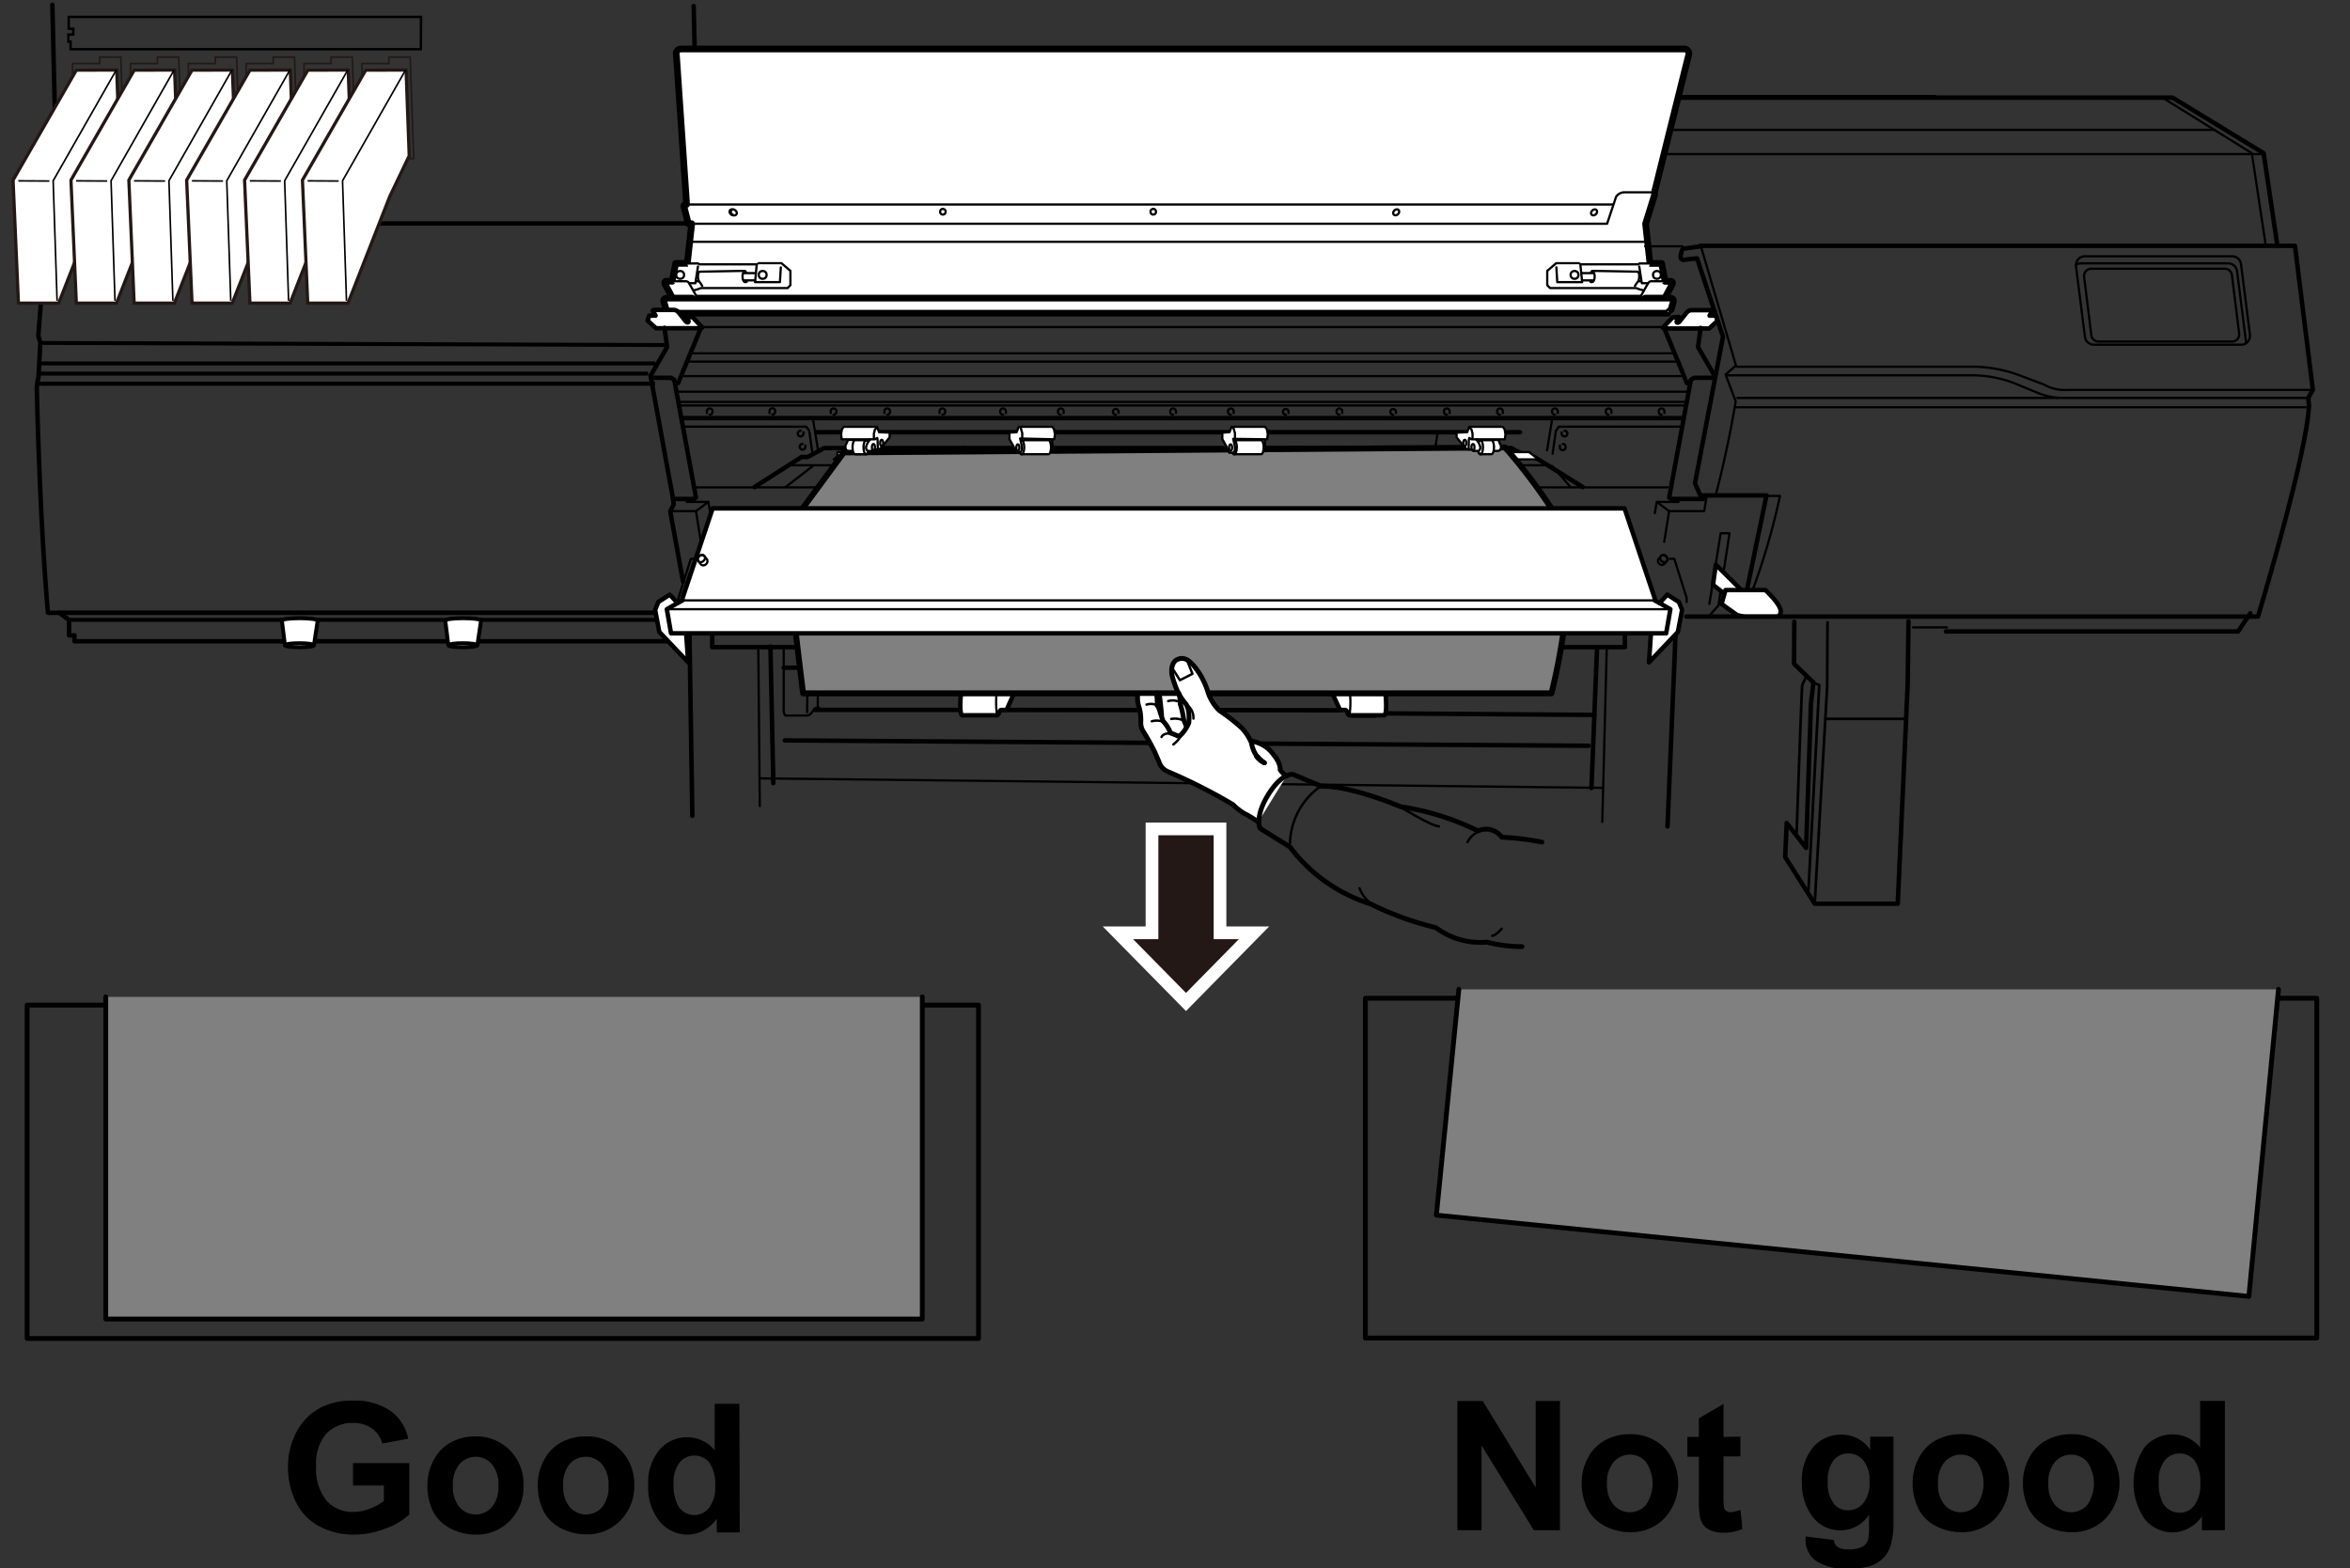
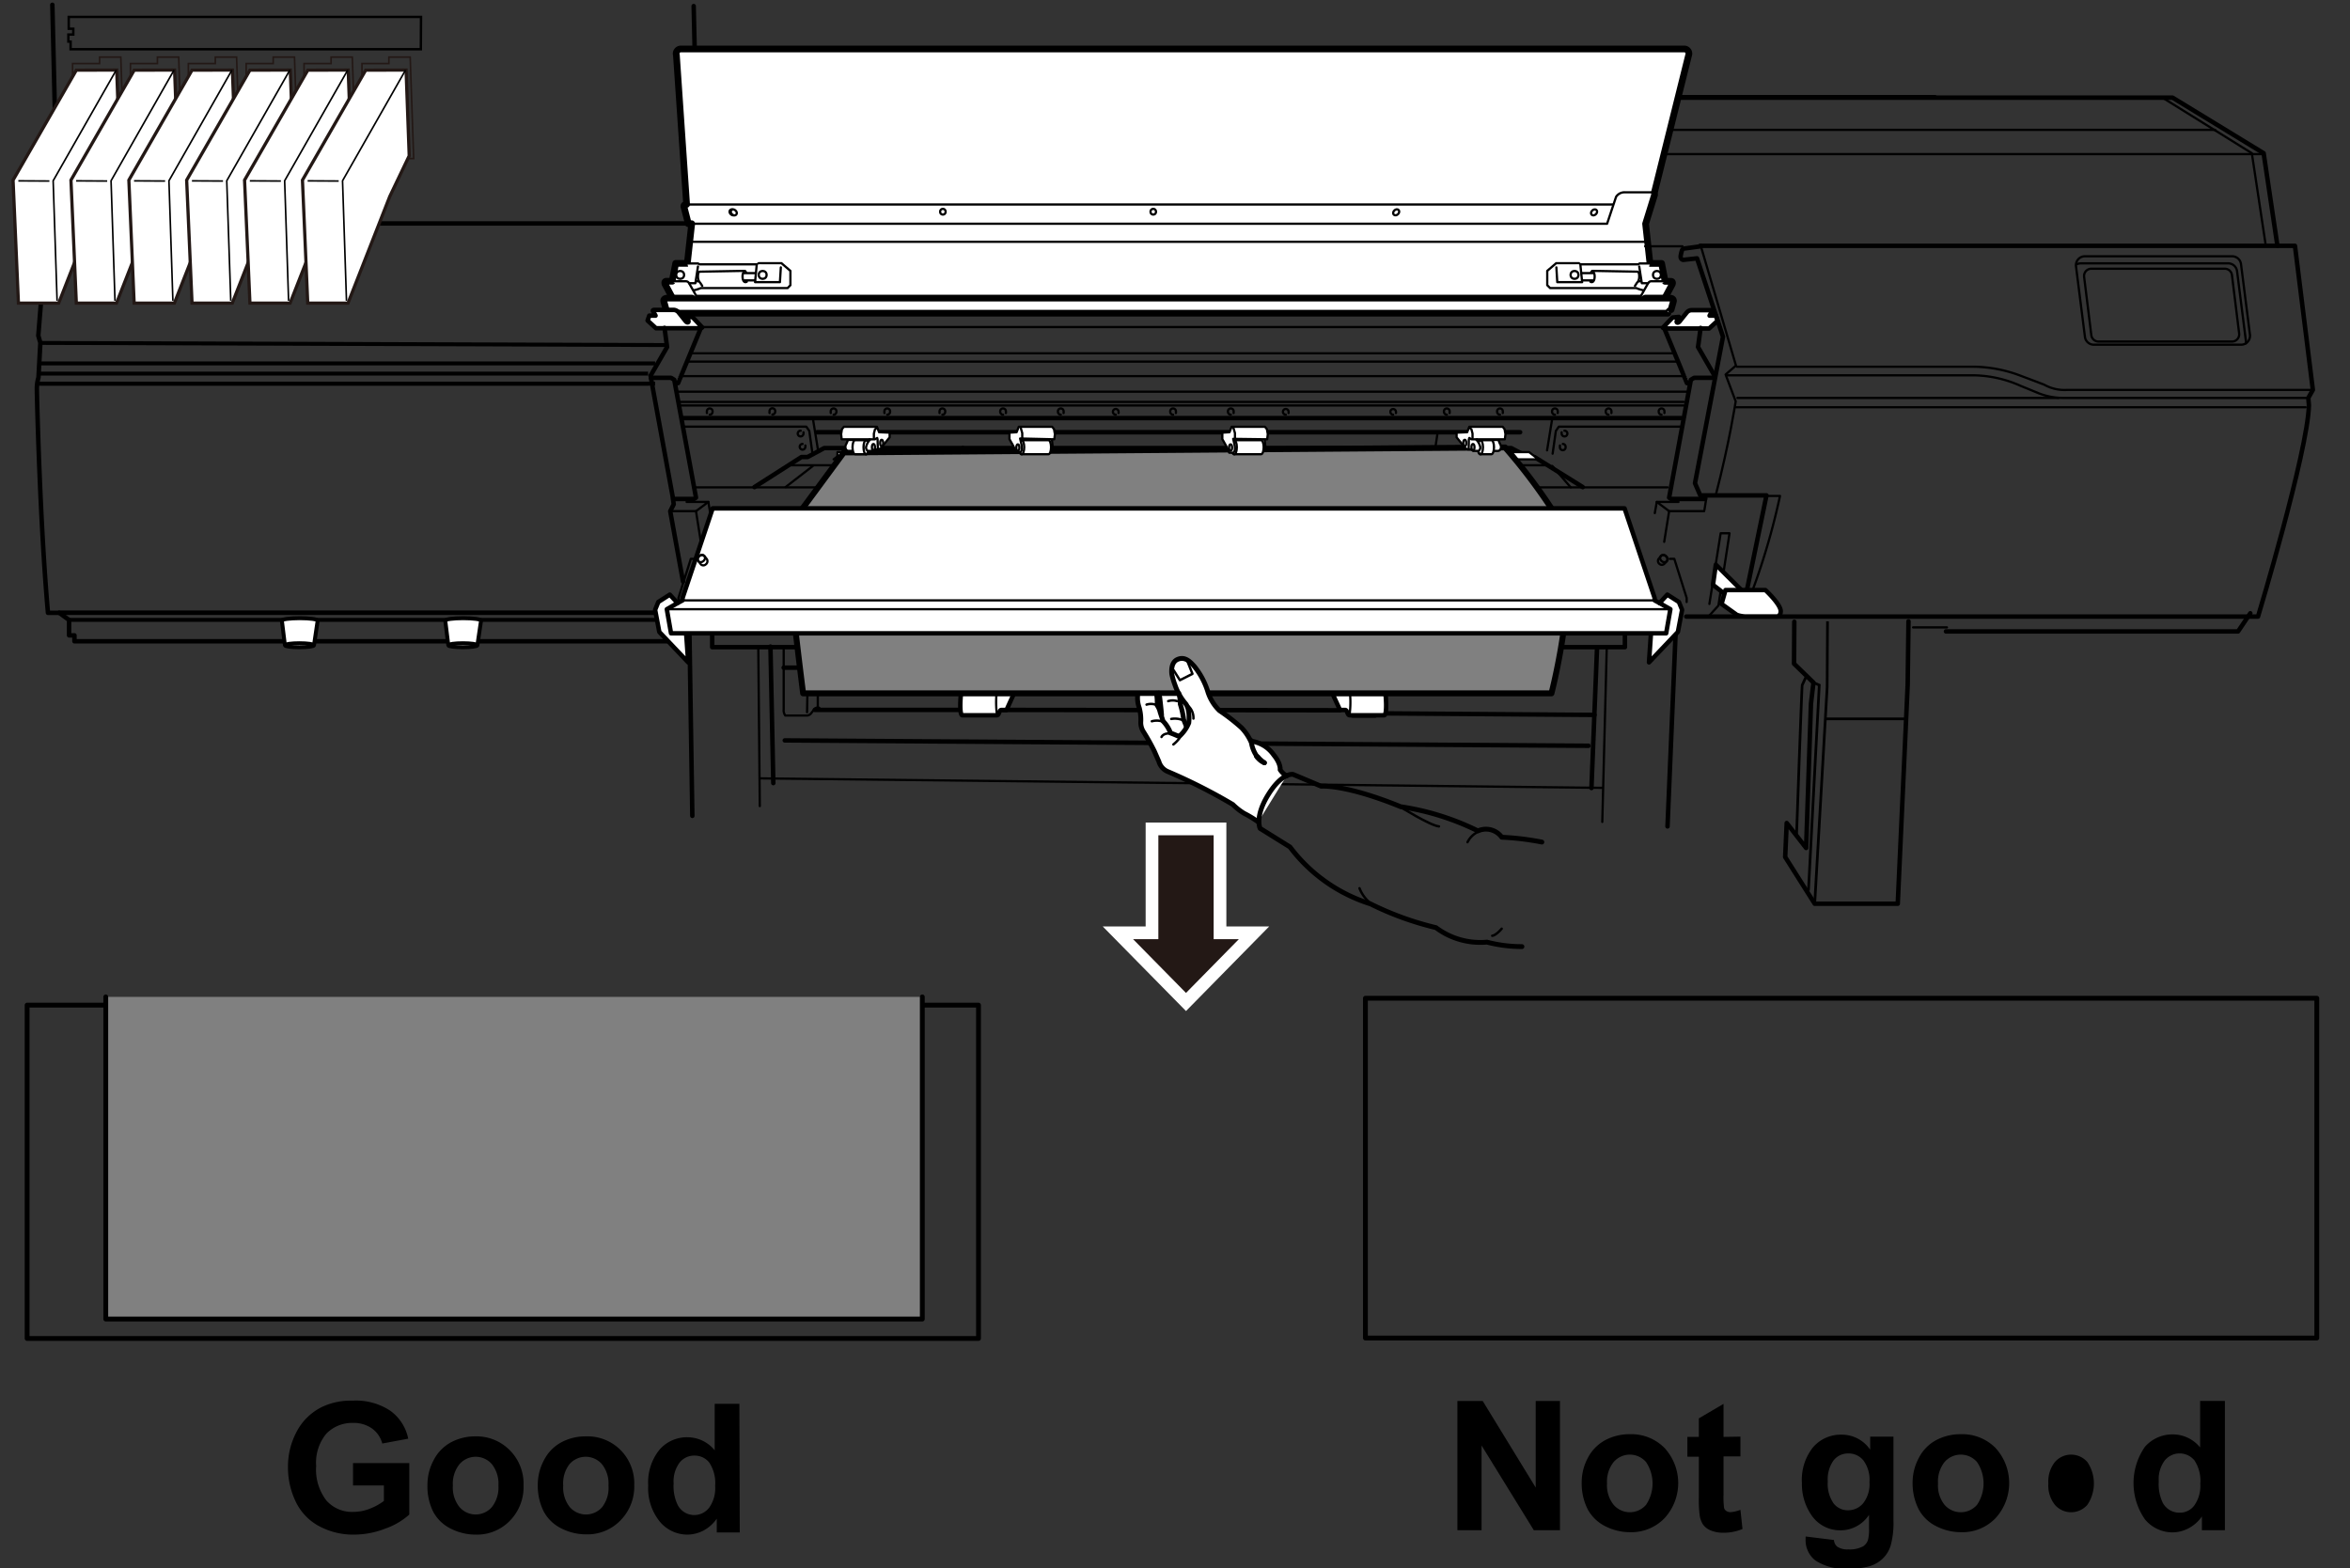
<svg xmlns="http://www.w3.org/2000/svg" width="92.65mm" height="61.83mm" viewBox="0 0 262.62 175.26">
  <rect x="0" y="0" width="262.62" height="175.26" fill="#333333" stroke="none" />
  <defs>
    <style>.cls-1,.cls-10,.cls-12,.cls-13,.cls-15,.cls-16,.cls-18,.cls-2,.cls-5{fill:none;}.cls-1,.cls-10,.cls-12,.cls-14,.cls-15,.cls-16,.cls-17,.cls-18,.cls-2,.cls-3,.cls-4,.cls-5,.cls-6,.cls-7,.cls-8{stroke:#000;}.cls-1,.cls-14,.cls-15,.cls-16,.cls-17,.cls-4,.cls-5,.cls-6,.cls-7,.cls-8,.cls-9{stroke-linecap:round;}.cls-1,.cls-14,.cls-15,.cls-16,.cls-17,.cls-4,.cls-5,.cls-6,.cls-7,.cls-8{stroke-linejoin:round;}.cls-1,.cls-6{stroke-width:0.5px;}.cls-10,.cls-11,.cls-12,.cls-13,.cls-18,.cls-2,.cls-3{stroke-miterlimit:10;}.cls-2,.cls-3{stroke-width:0.44px;}.cls-11,.cls-14,.cls-3,.cls-4,.cls-6,.cls-7{fill:#fff;}.cls-4,.cls-5{stroke-width:0.25px;}.cls-7{stroke-width:0.75px;}.cls-17,.cls-8{fill:gray;}.cls-8{stroke-width:0.66px;}.cls-9{fill:#231815;stroke:#fff;stroke-width:1.42px;}.cls-10{stroke-width:0.27px;}.cls-11,.cls-13{stroke:#231815;}.cls-11{stroke-width:0.36px;}.cls-12,.cls-13{stroke-width:0.18px;}.cls-14,.cls-15,.cls-17{stroke-width:0.54px;}.cls-16{stroke-width:0.27px;}.cls-18{stroke-width:0.3px;}</style>
  </defs>
  <g id="レイヤー_1" data-name="レイヤー 1">
    <path class="cls-1" d="M5.85.54,6.43,25H5.28l-1,12.51.23.79L4.3,42.18a4.43,4.43,0,0,0-.18,1.3c0,.77.34,14.92,1.24,25H6.61l1.11.8V71h.6v.66H75.76" />
    <line class="cls-1" x1="77.65" y1="6.35" x2="77.52" y2="0.68" />
    <line class="cls-2" x1="4.3" y1="41.75" x2="72.43" y2="41.75" />
    <line class="cls-2" x1="4.24" y1="42.87" x2="72.49" y2="42.87" />
    <line class="cls-2" x1="73.21" y1="42.87" x2="4.44" y2="42.87" />
    <line class="cls-2" x1="74.42" y1="38.56" x2="4.51" y2="38.32" />
    <line class="cls-2" x1="4.4" y1="40.61" x2="73.21" y2="40.61" />
    <line class="cls-1" x1="76.98" y1="24.97" x2="6.43" y2="24.97" />
    <line class="cls-1" x1="6.61" y1="68.47" x2="75.63" y2="68.47" />
    <line class="cls-2" x1="7.72" y1="69.27" x2="75.63" y2="69.27" />
    <path class="cls-3" d="M35.09,72.11c0,.12-.73.22-1.63.22s-1.62-.1-1.62-.22l-.34-2.76c0-.15.88-.27,2-.27s2,.12,2,.27Z" />
    <path class="cls-2" d="M31.84,72.11c0-.13.73-.23,1.62-.23s1.63.1,1.63.23" />
    <path class="cls-3" d="M53.35,72.11c0,.12-.73.22-1.62.22s-1.63-.1-1.63-.22l-.34-2.76c0-.15.88-.27,2-.27s2,.12,2,.27Z" />
    <path class="cls-2" d="M50.1,72.11c0-.13.73-.23,1.63-.23s1.62.1,1.62.23" />
    <polyline class="cls-1" points="84.31 54.43 89.57 51.07 90.25 51.07 92.11 50.07 107.6 50.07" />
    <polyline class="cls-1" points="176.88 54.43 171.48 51.07 170.78 51.07 168.88 50.07 107.6 50.07" />
    <polygon class="cls-4" points="94.65 51.33 101.06 51.33 101.44 50.52 95.21 50.52 94.65 51.33" />
    <polygon class="cls-4" points="94.2 51.33 100.61 51.33 101 50.52 94.76 50.52 94.2 51.33" />
    <polyline class="cls-1" points="91.31 48.3 99.4 48.3 122.19 48.3 169.88 48.3" />
    <polyline class="cls-4" points="76.04 45.31 103.6 45.31 118 45.31 188.15 45.31" />
    <polyline class="cls-5" points="75.71 43.77 102.87 43.77 118.72 43.77 188.48 43.77" />
    <polygon class="cls-4" points="142.03 51.33 135.62 51.33 135.23 50.52 141.47 50.52 142.03 51.33" />
    <polyline class="cls-5" points="186.35 54.46 115.35 54.46 96.96 54.46 77.63 54.46" />
    <polyline class="cls-4" points="172.82 51.99 121.61 51.99 98.77 51.99 88.37 51.99" />
    <polyline class="cls-6" points="187.86 46.72 117.34 46.72 104.25 46.72 76.33 46.72" />
    <polyline class="cls-4" points="188.15 44.91 118 44.91 103.6 44.91 76.04 44.91" />
    <polyline class="cls-5" points="188 42.03 118.87 42.03 102.73 42.03 76.18 42.03" />
    <polyline class="cls-1" points="251.48 68.53 250.11 70.56 217.47 70.56" />
    <polyline class="cls-1" points="181.25 10.91 242.79 10.91 252.97 17.12 254.51 27.47" />
    <line class="cls-5" x1="180.08" y1="17.22" x2="252.8" y2="17.22" />
    <polyline class="cls-5" points="241.69 10.93 251.65 17.12 253.19 27.32" />
    <line class="cls-5" x1="186.49" y1="14.51" x2="247.55" y2="14.51" />
    <path class="cls-1" d="M190,27.47h66.47l2,16.1-.51.9.07.82c-.14,5.22-5.69,23.61-5.69,23.61H188.45" />
    <path class="cls-5" d="M258.39,43.57H231.07a4.7,4.7,0,0,1-2.64-.59l-2.64-1a15.16,15.16,0,0,0-5.2-1H194.11" />
    <path class="cls-5" d="M257.88,44.47H230.63a7.52,7.52,0,0,1-2.79-.52l-2-.82a13.29,13.29,0,0,0-5.27-1.19H193" />
    <line class="cls-5" x1="230.04" y1="44.47" x2="194.16" y2="44.47" />
    <line class="cls-5" x1="194.01" y1="45.51" x2="257.66" y2="45.51" />
    <path class="cls-5" d="M251.44,37.4l-1-7.89a1,1,0,0,0-1-.87H233a1,1,0,0,0-1,1.12l1,7.89a1,1,0,0,0,1,.87h16.49A1,1,0,0,0,251.44,37.4Z" />
    <path class="cls-5" d="M250.23,37.25l-.8-6.5a.81.81,0,0,0-.8-.72H233.71a.81.81,0,0,0-.8.93l.8,6.49a.82.82,0,0,0,.8.72h14.92A.81.81,0,0,0,250.23,37.25Z" />
    <path class="cls-5" d="M251,38.37a1,1,0,0,0,0-.17l-1-7.89a1,1,0,0,0-1-.88H232.52a1.07,1.07,0,0,0-.41.09" />
    <polyline class="cls-1" points="72.74 42.22 75.17 55.48 75.29 56.35 74.9 57.13 76.33 64.98" />
    <polyline class="cls-5" points="191.03 67.49 192.29 59.59 193.28 59.59 192.04 67.67 191.03 68.78" />
    <polygon class="cls-6" points="194.98 66.31 191.75 63.1 191.43 65.35 193.75 67.16 194.98 66.31" />
    <path class="cls-1" d="M190.08,27.52l-1.83.25c-.29,0-.32.29-.42.76s.27.51.27.51l1.55-.17,2.9,8.76L189.42,54l.59,1.36h7.4l-2.18,10.55,1.38,2.88.88.07h.39" />
    <line class="cls-1" x1="216.23" y1="10.86" x2="139.38" y2="10.86" />
    <path class="cls-7" d="M75.12,33.25l-.8-1.5s-.12-.32.15-.32h.65l.39-2h1.3L77.3,25h-.39l-.07-.32-.4-1.55s-.11-.29.29-.29L75.59,6.16a.53.53,0,0,1,.5-.69H188.22a.52.52,0,0,1,.49.69l-3.81,15.3,0,.32-1,3.23.49,4.43h1.3l.39,2h.65c.27,0,.15.32.15.32l-.8,1.5" />
    <path class="cls-7" d="M186.39,35H74.59l-.15-.4-.25-.89s-.15-.4.43-.4H186.56c.58,0,.44.4.44.4l-.25.89S186.32,34.9,186.39,35Z" />
    <path class="cls-4" d="M76.81,29.44H78l.19.1h6.43l.17-.13h2.54l1,.86,0,1.6-.31.32H78.33a4.93,4.93,0,0,1-.79.25" />
    <path class="cls-4" d="M75.12,31.43h1.52a.42.42,0,0,1,.37.22l.89,1.58" />
    <polyline class="cls-4" points="77.01 31.65 77.71 31.65 78 29.78" />
    <polyline class="cls-4" points="84.57 29.54 84.38 31.53 87.16 31.53 87.26 29.88" />
    <path class="cls-4" d="M83.36,30.42s0-.15-.29-.15l-4.89.09s-.18,0-.18.53.24.69.24.69l.24.37" />
    <path class="cls-4" d="M83.24,30.27s-.26.13-.26.62.21.76.48.59" />
    <line class="cls-4" x1="83.17" y1="30.52" x2="84.38" y2="30.52" />
    <line class="cls-4" x1="83.19" y1="31.33" x2="84.36" y2="31.33" />
    <line class="cls-4" x1="77.85" y1="31.43" x2="78.04" y2="31.43" />
    <ellipse class="cls-4" cx="76.01" cy="30.72" rx="0.44" ry="0.44" />
    <ellipse class="cls-4" cx="85.23" cy="30.72" rx="0.44" ry="0.44" />
    <path class="cls-4" d="M77.3,25H179.6l1-3a1.12,1.12,0,0,1,1-.51h3" />
    <ellipse class="cls-4" cx="81.87" cy="23.73" rx="0.29" ry="0.37" transform="translate(7.93 66.15) rotate(-46.01)" />
    <ellipse class="cls-4" cx="82" cy="23.73" rx="0.29" ry="0.37" transform="translate(7.98 66.25) rotate(-46.01)" />
    <path class="cls-4" d="M184.38,29.44h-1.14l-.19.1h-6.44l-.17-.13h-2.53l-1,.86,0,1.6.32.32h9.62a4.77,4.77,0,0,0,.8.25" />
    <path class="cls-4" d="M186.07,31.43h-1.52a.42.42,0,0,0-.37.22l-.89,1.58" />
    <polyline class="cls-4" points="184.18 31.65 183.48 31.65 183.19 29.78" />
    <polyline class="cls-4" points="176.61 29.54 176.81 31.53 174.03 31.53 173.93 29.88" />
    <path class="cls-4" d="M177.82,30.42s0-.15.29-.15l4.9.09s.18,0,.18.53-.24.69-.24.69l-.24.37" />
    <path class="cls-4" d="M177.94,30.27s.27.13.27.62-.22.76-.48.59" />
    <line class="cls-4" x1="178.02" y1="30.52" x2="176.81" y2="30.52" />
    <line class="cls-4" x1="177.99" y1="31.33" x2="176.83" y2="31.33" />
    <line class="cls-4" x1="183.34" y1="31.43" x2="183.14" y2="31.43" />
    <ellipse class="cls-4" cx="185.17" cy="30.72" rx="0.44" ry="0.44" />
    <ellipse class="cls-4" cx="175.96" cy="30.72" rx="0.44" ry="0.44" />
    <polyline class="cls-4" points="183.95 27.02 131.45 27.02 104.78 27.02 77.23 27.02" />
    <ellipse class="cls-4" cx="178.15" cy="23.73" rx="0.37" ry="0.29" transform="translate(33.49 130.39) rotate(-43.99)" />
    <ellipse class="cls-4" cx="156.03" cy="23.73" rx="0.37" ry="0.29" transform="translate(27.29 115.02) rotate(-43.99)" />
    <ellipse class="cls-4" cx="128.88" cy="23.66" rx="0.31" ry="0.32" />
    <ellipse class="cls-4" cx="105.37" cy="23.66" rx="0.31" ry="0.32" />
    <polyline class="cls-4" points="76.73 22.85 105.83 22.85 180.25 22.85" />
    <polygon class="cls-4" points="93.16 51.33 99.56 51.33 100.42 50.52 94.19 50.52 93.16 51.33" />
    <path class="cls-6" d="M72.56,35.27l.7,0L73,34.8s-.15-.17.14-.17h2.18a.77.77,0,0,1,.48.24s.58.72.8,1,.46.15.29-.12a1.9,1.9,0,0,1-.2-.37l.71.07,1.08,1.14-.17.09h-5l-.94-.86Z" />
    <polyline class="cls-5" points="75.82 67.27 75.82 66.82 77.2 62.45 77.71 62.45" />
    <line class="cls-5" x1="84.74" y1="72.36" x2="84.91" y2="90.08" />
    <line class="cls-1" x1="77.05" y1="70.88" x2="77.37" y2="91.17" />
    <line class="cls-1" x1="86.1" y1="72.25" x2="86.42" y2="87.51" />
    <path class="cls-5" d="M91.57,79.11c-.22-.15-.51.07-.51.07l-.44.56a.63.63,0,0,1-.43.22H87.76a1,1,0,0,1-.18-.7c0-.45,0-6.9,0-6.9" />
    <line class="cls-5" x1="90.19" y1="79.59" x2="90.33" y2="72.32" />
    <line class="cls-5" x1="95.99" y1="72.32" x2="96.79" y2="74.35" />
    <line class="cls-5" x1="94.65" y1="72.36" x2="90.19" y2="77.41" />
    <line class="cls-5" x1="91.39" y1="79.04" x2="91.39" y2="72.39" />
    <line class="cls-1" x1="87.58" y1="74.61" x2="95.04" y2="74.61" />
    <line class="cls-1" x1="96.35" y1="72.43" x2="96.82" y2="74.5" />
    <line class="cls-5" x1="96.17" y1="72.51" x2="91.63" y2="76.86" />
    <line class="cls-1" x1="93.16" y1="72.39" x2="91.2" y2="74.17" />
    <line class="cls-4" x1="90.84" y1="52.07" x2="87.79" y2="54.43" />
    <polyline class="cls-6" points="78.33 36.64 75.78 42.81 75.53 42.81" />
    <polyline class="cls-1" points="72.74 42.22 74.99 42.22 75.35 42.44 77.78 55.61 77.56 55.76 75.24 55.76" />
    <polyline class="cls-1" points="74.26 36.64 74.55 38.78 72.7 41.99" />
    <polyline class="cls-5" points="76.87 40.41 101.49 40.41 120.1 40.41 187.31 40.41" />
    <polyline class="cls-5" points="78.5 36.55 100.73 36.55 120.86 36.55 185.68 36.55" />
    <polyline class="cls-5" points="76.36 47.68 90.11 47.68 90.44 48.16 90.8 50.7" />
    <line class="cls-5" x1="91.42" y1="50.33" x2="90.84" y2="46.75" />
    <path class="cls-5" d="M79,46.16a.32.32,0,0,1,0-.14.32.32,0,1,1,.63,0,.32.32,0,0,1-.32.32" />
    <path class="cls-5" d="M92.84,46.16a.32.32,0,0,1,0-.14.32.32,0,1,1,.63,0,.32.32,0,0,1-.31.32" />
    <path class="cls-5" d="M89.79,48.31a.32.32,0,0,1,0,.14.32.32,0,1,1-.31-.32" />
    <path class="cls-5" d="M90,49.78a.37.37,0,0,1,0,.15.32.32,0,0,1-.31.32.33.33,0,0,1-.32-.32.32.32,0,0,1,.32-.32" />
    <path class="cls-5" d="M98.84,46.16a.32.32,0,0,1,0-.14.32.32,0,1,1,.63,0,.32.32,0,0,1-.32.32" />
    <path class="cls-5" d="M105,46.16a.32.32,0,0,1,0-.14.32.32,0,1,1,.63,0,.32.32,0,0,1-.32.32" />
    <path class="cls-5" d="M86,46.16A.32.32,0,0,1,86,46a.32.32,0,1,1,.63,0,.32.32,0,0,1-.32.32" />
    <path class="cls-5" d="M186,46.16a.32.32,0,0,0,0-.14.32.32,0,1,0-.63,0,.32.32,0,0,0,.31.32" />
    <path class="cls-5" d="M180.08,46.16a.32.32,0,0,0,0-.14.32.32,0,1,0-.63,0,.32.32,0,0,0,.31.32" />
    <path class="cls-5" d="M174.08,46.16a.32.32,0,0,0,0-.14.32.32,0,1,0-.63,0,.32.32,0,0,0,.32.32" />
    <path class="cls-5" d="M167.94,46.16a.32.32,0,0,0,0-.14.32.32,0,1,0-.63,0,.32.32,0,0,0,.32.32" />
    <path class="cls-5" d="M162,46.16a.32.32,0,0,0,0-.14.32.32,0,1,0-.63,0,.32.32,0,0,0,.32.32" />
    <path class="cls-5" d="M156,46.16a.32.32,0,0,0,0-.14.31.31,0,1,0-.62,0,.32.32,0,0,0,.31.32" />
-     <path class="cls-5" d="M150,46.16a.32.32,0,0,0,0-.14.32.32,0,1,0-.63,0,.32.32,0,0,0,.32.32" />
    <path class="cls-5" d="M144,46.16a.32.32,0,0,0,0-.14.31.31,0,0,0-.31-.32.32.32,0,0,0-.32.32.33.33,0,0,0,.32.32" />
    <path class="cls-5" d="M137.86,46.16a.32.32,0,0,0,0-.14.32.32,0,1,0-.63,0,.32.32,0,0,0,.32.32" />
    <path class="cls-5" d="M131.41,46.16a.32.32,0,0,0,0-.14.32.32,0,1,0-.63,0,.32.32,0,0,0,.32.32" />
    <path class="cls-5" d="M125,46.16a.32.32,0,0,0,0-.14.31.31,0,0,0-.31-.32.32.32,0,0,0-.32.32.33.33,0,0,0,.32.32" />
    <path class="cls-5" d="M118.86,46.16a.32.32,0,0,0,0-.14.32.32,0,1,0-.63,0,.32.32,0,0,0,.32.32" />
    <path class="cls-5" d="M112.41,46.16a.32.32,0,0,0,0-.14.32.32,0,1,0-.63,0,.32.32,0,0,0,.32.32" />
    <polyline class="cls-5" points="75.02 57.12 77.78 57.12 79.16 56.09 76.73 56.09" />
    <line class="cls-5" x1="79.16" y1="56.09" x2="79.37" y2="57.34" />
    <line class="cls-5" x1="77.78" y1="57.12" x2="78.32" y2="60.55" />
    <polygon class="cls-4" points="146.78 51.33 140.37 51.33 139.98 50.52 146.22 50.52 146.78 51.33" />
    <polygon class="cls-4" points="171.91 51.33 167.02 51.33 166.16 50.52 170.88 50.52 171.91 51.33" />
    <polygon class="cls-4" points="167.36 51.33 162.47 51.33 161.61 50.52 166.34 50.52 167.36 51.33" />
    <polygon class="cls-4" points="162.82 51.33 157.92 51.33 157.07 50.52 161.79 50.52 162.82 51.33" />
    <polygon class="cls-4" points="121.8 51.33 115.39 51.33 115.01 50.52 121.25 50.52 121.8 51.33" />
    <polygon class="cls-4" points="99.83 51.33 93.57 51.33 93.59 50.52 99.83 50.52 99.83 51.33" />
    <path class="cls-6" d="M191.75,35.27l-.7,0,.24-.44s.15-.17-.14-.17H189a.73.73,0,0,0-.48.24s-.58.72-.8,1-.46.15-.29-.12a1.4,1.4,0,0,0,.19-.37l-.7.07-1.09,1.14.17.09h5l.94-.86Z" />
    <polyline class="cls-5" points="188.49 67.27 188.49 66.82 187.11 62.45 186.6 62.45" />
    <polyline class="cls-1" points="181.59 70.88 181.59 72.32 112.42 72.32 99.89 72.32 79.59 72.32 79.59 70.88" />
    <line class="cls-5" x1="179.56" y1="72.36" x2="179.06" y2="91.85" />
    <line class="cls-1" x1="187.25" y1="70.88" x2="186.35" y2="92.35" />
    <line class="cls-5" x1="179.06" y1="88.04" x2="84.91" y2="86.98" />
    <line class="cls-1" x1="178.47" y1="72.5" x2="177.85" y2="88.06" />
    <path class="cls-1" d="M149.86,79.11c.22-.15.51.07.51.07l.43.56a.63.63,0,0,0,.44.22h2.43a1,1,0,0,0,.18-.7c0-.45,0-6.9,0-6.9" />
    <line class="cls-5" x1="151.24" y1="79.59" x2="151.09" y2="72.32" />
    <polyline class="cls-1" points="140.32 74.68 111.36 74.68 100.95 74.68 97.99 74.68" />
    <line class="cls-1" x1="145.44" y1="72.32" x2="144.64" y2="74.35" />
    <line class="cls-5" x1="146.78" y1="72.36" x2="151.24" y2="77.41" />
    <line class="cls-5" x1="147.54" y1="75.9" x2="149.43" y2="78.19" />
    <line class="cls-5" x1="150.04" y1="79.04" x2="150.04" y2="72.39" />
    <line class="cls-1" x1="153.85" y1="74.61" x2="169.26" y2="74.61" />
    <line class="cls-1" x1="167.96" y1="72.43" x2="167.49" y2="74.5" />
    <line class="cls-1" x1="178.19" y1="79.89" x2="154.99" y2="79.72" />
    <polyline class="cls-1" points="149.75 79.37 110.92 79.33 101.39 79.33 91.06 79.33" />
    <line class="cls-1" x1="177.52" y1="83.34" x2="87.7" y2="82.74" />
    <line class="cls-5" x1="168.14" y1="72.51" x2="172.67" y2="76.86" />
    <line class="cls-1" x1="171.15" y1="72.39" x2="173.11" y2="74.17" />
    <line class="cls-4" x1="173.47" y1="52.07" x2="175.53" y2="54.46" />
    <polyline class="cls-6" points="185.97 36.64 188.52 42.81 188.78 42.81" />
    <polyline class="cls-1" points="191.57 42.22 189.32 42.22 188.96 42.44 186.53 55.61 186.75 55.76 190.55 55.76" />
    <polyline class="cls-1" points="190.05 36.64 189.76 38.78 191.61 41.99" />
    <polyline class="cls-5" points="186.92 39.48 120.21 39.48 101.39 39.48 77.27 39.48" />
    <path class="cls-5" d="M190.08,27.52,194,40.85l-1.16,1,1.13,3s-.7,4.61-2.23,10.49" />
    <polyline class="cls-5" points="187.94 47.68 174.2 47.68 173.87 48.16 173.51 50.7" />
    <line class="cls-5" x1="172.89" y1="50.33" x2="173.47" y2="46.75" />
    <path class="cls-5" d="M174.52,48.31a.32.32,0,0,0,0,.14.32.32,0,1,0,.31-.32" />
    <path class="cls-5" d="M174.33,49.78a.37.37,0,0,0,0,.15.32.32,0,1,0,.63,0,.31.31,0,0,0-.31-.32" />
    <line class="cls-5" x1="160.66" y1="48.33" x2="160.41" y2="50" />
    <polyline class="cls-5" points="190.45 57.12 186.53 57.12 185.15 56.09 187.58 56.09" />
    <line class="cls-5" x1="185.15" y1="56.09" x2="184.93" y2="57.34" />
    <line class="cls-5" x1="186.53" y1="57.12" x2="185.98" y2="60.55" />
    <path class="cls-6" d="M151.7,72.36l-.28,1.92h-.95l-.42-2h-1.34l-.34,2.74h.33c.4,0,.32,2.73.32,2.73l.73,1.59h.58c.25,0,.22.59.51.59h3.84c.36,0,.22-2.29.07-2.92a3.4,3.4,0,0,0-.32-.92l-.55-.48-.11-.4-.65-2.91Z" />
    <polyline class="cls-5" points="151.42 74.28 152.65 74.28 152.25 72.58" />
    <path class="cls-5" d="M149.39,72.65s.5,2.18.5,2.36a4.3,4.3,0,0,0,.29.85,5.86,5.86,0,0,1,.58.85,10.33,10.33,0,0,1,.08,3" />
    <line class="cls-5" x1="183.85" y1="27.52" x2="188.02" y2="27.52" />
    <path class="cls-5" d="M195.92,65.79a76.6,76.6,0,0,0,3-10.37h-1.52" />
    <path class="cls-6" d="M199,68.3c0,.55-.4.59-.4.59h-3.56a3.38,3.38,0,0,1-.94-.18l-1.71-1.22.44-1.55h4.46S199,67.52,199,68.3Z" />
    <line class="cls-5" x1="190.48" y1="56.97" x2="190.7" y2="55.57" />
    <line class="cls-5" x1="213.79" y1="70.11" x2="217.58" y2="70.11" />
    <path class="cls-6" d="M110.53,72.36l.28,1.92h.94l.43-2h1.34l.34,2.74h-.33c-.4,0-.33,2.73-.33,2.73l-.72,1.59h-.58c-.26,0-.22.59-.51.59h-3.84c-.37,0-.22-2.29-.08-2.92a3.59,3.59,0,0,1,.33-.92l.54-.48.11-.4.66-2.91Z" />
    <polyline class="cls-5" points="110.81 74.28 109.58 74.28 109.98 72.58" />
    <path class="cls-5" d="M112.84,72.65s-.51,2.18-.51,2.36a4.3,4.3,0,0,1-.29.85,6.78,6.78,0,0,0-.58.85,11.24,11.24,0,0,0-.07,3" />
    <line class="cls-4" x1="148.24" y1="67.86" x2="143.35" y2="67.86" />
    <path class="cls-8" d="M94.3,50.56l-4.94,6.7c-1.71,2.8-1.11,8.19.39,20.22h83.63s3.72-14.21.58-19.76A61.83,61.83,0,0,0,168.2,50Z" />
    <path class="cls-4" d="M95.22,50.39h-.36c-.41,0-.44-.49-.32-.71a3.82,3.82,0,0,0,.22-.52h1.16v1.23Z" />
    <path class="cls-4" d="M96.79,49.19H95.56c-.16,0-.29.35-.29.79s.13.78.29.78h1.23c.16,0,.29-.35.29-.78S97,49.19,96.79,49.19Z" />
    <ellipse class="cls-5" cx="96.79" cy="49.98" rx="0.29" ry="0.79" />
    <path class="cls-4" d="M97.18,49.09H94.06L94,48.52l.09-.56.22-.27H98l.24.61,1.18.05v.52l-1,1.23-.24.12h-.38l-.25.17h-.55s-.22-.07-.22-.41a1.77,1.77,0,0,1,.44-.84Z" />
    <polyline class="cls-5" points="98.03 48.94 97.78 49.09 97.18 49.09" />
    <polyline class="cls-5" points="97.66 48.94 97.66 48.45 97.78 47.98 98 47.81" />
    <line class="cls-5" x1="98.07" y1="49.07" x2="98.1" y2="50.17" />
    <ellipse class="cls-5" cx="97.61" cy="49.98" rx="0.17" ry="0.37" />
    <ellipse class="cls-5" cx="98.53" cy="49.51" rx="0.17" ry="0.37" />
    <path class="cls-4" d="M167,50.39h.36c.41,0,.44-.49.31-.71a3.23,3.23,0,0,1-.21-.52h-1.16v1.23Z" />
    <path class="cls-4" d="M165.44,49.19h1.23c.16,0,.29.35.29.79s-.13.78-.29.78h-1.23c-.16,0-.29-.35-.29-.78S165.28,49.19,165.44,49.19Z" />
    <ellipse class="cls-5" cx="165.44" cy="49.98" rx="0.29" ry="0.79" />
    <path class="cls-4" d="M165.05,49.09h3.12l.07-.57-.1-.56-.21-.27H164.2l-.24.61-1.18.05v.52l1,1.23.24.12h.39l.24.17h.56s.22-.07.22-.41a1.77,1.77,0,0,0-.44-.84Z" />
    <polyline class="cls-5" points="164.2 48.94 164.44 49.09 165.05 49.09" />
    <polyline class="cls-5" points="164.56 48.94 164.56 48.45 164.44 47.98 164.23 47.81" />
    <line class="cls-5" x1="164.15" y1="49.07" x2="164.13" y2="50.17" />
    <ellipse class="cls-5" cx="164.61" cy="49.98" rx="0.17" ry="0.37" />
    <ellipse class="cls-5" cx="163.69" cy="49.51" rx="0.17" ry="0.37" />
    <path class="cls-4" d="M117.55,49.09l.07.66s.17.69-.29.69L117,48.75Z" />
    <path class="cls-4" d="M114.17,49.19h3c.16,0,.29.35.29.79s-.13.78-.29.78h-3c-.16,0-.29-.35-.29-.78S114,49.19,114.17,49.19Z" />
    <ellipse class="cls-5" cx="114.17" cy="49.98" rx="0.29" ry="0.79" />
    <path class="cls-4" d="M113.21,49.78l-.4-.71v-.72l.8-.05.24-.61h3.73l.21.27.1.56-.07.57L114,49l.17.74s.17.81-.27.81h-.33l-.2-.44Z" />
    <ellipse class="cls-5" cx="113.75" cy="50.02" rx="0.17" ry="0.37" />
    <polyline class="cls-5" points="114.07 47.81 114.24 48.4 114.24 48.99" />
    <path class="cls-4" d="M141.32,49.09l.07.66s.17.69-.29.69l-.36-1.69Z" />
    <path class="cls-4" d="M137.93,49.19h3c.16,0,.29.35.29.79s-.13.78-.29.78h-3c-.16,0-.29-.35-.29-.78S137.77,49.19,137.93,49.19Z" />
    <ellipse class="cls-5" cx="137.93" cy="49.98" rx="0.29" ry="0.79" />
    <path class="cls-4" d="M137,49.78l-.4-.71v-.72l.8-.05.24-.61h3.72l.22.27.1.56-.07.57-3.8-.05.17.74s.17.81-.27.81h-.34l-.19-.44Z" />
    <ellipse class="cls-5" cx="137.52" cy="50.02" rx="0.17" ry="0.37" />
    <polyline class="cls-5" points="137.84 47.81 138.01 48.4 138.01 48.99" />
    <polyline class="cls-6" points="184.49 70.94 184.28 74.02 187.51 70.62 187.98 68.15 187.62 67.27 186.33 66.45 185.46 67.39 184.91 67.09 184.91 66.82 181.55 56.81 117.67 56.81 94.64 56.81 79.64 56.81 76.28 66.82 76.28 67.09 75.72 67.39 74.85 66.45 73.57 67.27 73.21 68.15 73.68 70.62 76.91 74.02 76.69 70.94" />
    <ellipse class="cls-5" cx="78.37" cy="62.42" rx="0.44" ry="0.37" transform="translate(-21.74 66.37) rotate(-40.8)" />
    <path class="cls-5" d="M79,62.49l-.27-.34a.39.39,0,0,0-.56,0,.4.4,0,0,0-.12.56l.27.35a.39.39,0,0,0,.56,0A.43.43,0,0,0,79,62.49Z" />
    <polyline class="cls-5" points="184.91 67.09 116.07 67.09 96.23 67.09 76.28 67.09" />
    <polyline class="cls-1" points="185.46 67.39 186.67 68.08 186.2 70.77 107.73 70.77 104.58 70.77 74.99 70.77 74.52 68.08 75.72 67.39" />
    <polyline class="cls-5" points="186.67 68.08 110.56 68.08 101.75 68.08 74.52 68.08" />
    <ellipse class="cls-5" cx="185.94" cy="62.42" rx="0.37" ry="0.44" transform="translate(17.19 162.39) rotate(-49.2)" />
    <path class="cls-5" d="M185.33,62.49l.27-.34a.39.39,0,0,1,.56,0,.41.41,0,0,1,.12.56L186,63a.4.4,0,0,1-.57,0A.42.42,0,0,1,185.33,62.49Z" />
    <polygon class="cls-9" points="140.14 104.24 132.54 111.97 124.93 104.24 128.74 104.24 128.74 92.63 136.34 92.63 136.34 104.24 140.14 104.24" />
    <polygon class="cls-10" points="47.03 5.5 7.89 5.5 7.89 4.65 7.64 4.65 7.64 3.86 8.19 3.86 8.19 3.21 7.68 3.21 7.68 1.89 47.05 1.89 47.03 5.5" />
    <polygon class="cls-11" points="13.04 7.83 13.4 17.41 11.22 21.95 6.56 33.87 2.06 33.87 1.46 20.13 8.53 7.84 13.04 7.83" />
    <polyline class="cls-12" points="12.99 7.83 5.94 20.2 6.38 33.61" />
    <line class="cls-12" x1="2.05" y1="20.21" x2="5.52" y2="20.23" />
    <polyline class="cls-13" points="8.11 8.51 8.11 7.1 11.13 7.1 11.13 6.38 13.5 6.38 13.89 17.72 13.32 17.72" />
    <polygon class="cls-11" points="19.51 7.83 19.87 17.41 17.69 21.95 13.02 33.87 8.53 33.87 7.93 20.13 15 7.84 19.51 7.83" />
    <polyline class="cls-12" points="19.45 7.83 12.41 20.2 12.85 33.61" />
    <line class="cls-12" x1="8.51" y1="20.21" x2="11.98" y2="20.23" />
    <polyline class="cls-13" points="14.58 8.51 14.58 7.1 17.59 7.1 17.59 6.38 19.97 6.38 20.36 17.72 19.79 17.72" />
    <polygon class="cls-11" points="25.97 7.83 26.33 17.41 24.16 21.95 19.49 33.87 14.99 33.87 14.4 20.13 21.46 7.84 25.97 7.83" />
    <polyline class="cls-12" points="25.92 7.83 18.88 20.2 19.32 33.61" />
    <line class="cls-12" x1="14.98" y1="20.21" x2="18.45" y2="20.23" />
    <polyline class="cls-13" points="21.05 8.51 21.05 7.1 24.06 7.1 24.06 6.38 26.44 6.38 26.82 17.72 26.25 17.72" />
    <polygon class="cls-11" points="32.44 7.83 32.8 17.41 30.63 21.95 25.96 33.87 21.46 33.87 20.86 20.13 27.93 7.84 32.44 7.83" />
    <polyline class="cls-12" points="32.39 7.83 25.34 20.2 25.79 33.61" />
    <line class="cls-12" x1="21.45" y1="20.21" x2="24.92" y2="20.23" />
    <polyline class="cls-13" points="27.51 8.51 27.51 7.1 30.53 7.1 30.53 6.38 32.91 6.38 33.29 17.72 32.72 17.72" />
    <polygon class="cls-11" points="38.91 7.83 39.27 17.41 37.09 21.95 32.42 33.87 27.93 33.87 27.33 20.13 34.4 7.84 38.91 7.83" />
    <polyline class="cls-12" points="38.86 7.83 31.81 20.2 32.25 33.61" />
    <line class="cls-12" x1="27.92" y1="20.21" x2="31.39" y2="20.23" />
    <polyline class="cls-13" points="33.98 8.51 33.98 7.1 37 7.1 37 6.38 39.37 6.38 39.76 17.72 39.19 17.72" />
    <polygon class="cls-11" points="45.38 7.83 45.73 17.41 43.56 21.95 38.89 33.87 34.39 33.87 33.8 20.13 40.87 7.84 45.38 7.83" />
    <polyline class="cls-12" points="45.32 7.83 38.28 20.2 38.72 33.61" />
    <line class="cls-12" x1="34.38" y1="20.21" x2="37.85" y2="20.23" />
    <polyline class="cls-13" points="40.45 8.51 40.45 7.1 43.46 7.1 43.46 6.38 45.84 6.38 46.23 17.72 45.65 17.72" />
  </g>
  <g id="レイヤー_2" data-name="レイヤー 2">
    <path class="cls-14" d="M140.61,91.85a11.5,11.5,0,0,0-1.56-.95,6.8,6.8,0,0,1-1.28-1,61.86,61.86,0,0,0-7.34-3.71,1.76,1.76,0,0,1-.92-1.09L129,83.94a23.74,23.74,0,0,0-1.21-2.16,1.91,1.91,0,0,1-.3-1.19,5.1,5.1,0,0,0-.17-1.48,3.28,3.28,0,0,1-.16-1.61h7.79l.35,2.49,4.65,2.85a3.67,3.67,0,0,1,2.4,1.53c.82,1,.71,1.65.71,1.65a2.38,2.38,0,0,0,.72.69" />
    <path class="cls-15" d="M172.31,94.1a29.93,29.93,0,0,0-4.48-.54,2.19,2.19,0,0,0-2.67-.71,29,29,0,0,0-8.62-2.7c-6.23-2.54-8.89-2.29-8.89-2.29l-3.14-1.32s-1.19-.28-2.76,2.23-.93,3.8-.93,3.8l3.34,2.08a18,18,0,0,0,9,6.36,34.26,34.26,0,0,0,7.31,2.65,8.24,8.24,0,0,0,5.7,1.62,15.42,15.42,0,0,0,3.91.5" />
    <path class="cls-14" d="M140.53,84.61a3.69,3.69,0,0,1-.68-1.61,5.65,5.65,0,0,0-1.1-1.67,21.62,21.62,0,0,0-2.47-1.92,5.06,5.06,0,0,1-1.34-2.24,8.55,8.55,0,0,0-1.45-2.68c-.47-.53-1.05-1.17-1.9-.8s-.63,1.67-.63,1.67a8,8,0,0,0,.34,1.16,6.35,6.35,0,0,0,1.16,2.07c.58.64.39,2.19.39,2.19a4,4,0,0,1-.94,1.39l-.25.09c-.34-.16-.85-.35-.85-.35a3.8,3.8,0,0,0-.83-1.32l-.33-1a2.18,2.18,0,0,0-.33-.77,6.93,6.93,0,0,0-.08-1.35" />
    <path class="cls-15" d="M132.58,81.2c-.08-.27-.3-.77-.3-.77a9.42,9.42,0,0,0-.38-1.74,4.34,4.34,0,0,0-.16-1.2" />
    <path class="cls-15" d="M129.81,79.9c-.05-.7-.21-2-.21-2a3.7,3.7,0,0,1-.11-.45" />
    <path class="cls-16" d="M130.89,80.34a2.4,2.4,0,0,1,1.17.09" />
    <path class="cls-16" d="M128.72,80.6a2.1,2.1,0,0,1,1.1,0" />
    <path class="cls-16" d="M128.13,78.74a1.66,1.66,0,0,1,1,0" />
    <path class="cls-16" d="M130.55,78.35a1.62,1.62,0,0,1,1,0" />
    <path class="cls-16" d="M129.8,82.36s.17-.44.92-.4" />
    <path class="cls-16" d="M132.13,82a3.93,3.93,0,0,1-1,1.19" />
    <path class="cls-16" d="M132.8,78.89a1.81,1.81,0,0,1,.57,1.41" />
-     <path class="cls-16" d="M147.4,88a8,8,0,0,0-3.24,6.27" />
    <path class="cls-16" d="M156.34,90.08s3.47,2.17,4.47,2.27" />
    <path class="cls-16" d="M153.36,101.07a3.88,3.88,0,0,1-1.43-1.81" />
    <path class="cls-15" d="M140.4,84.49a2.09,2.09,0,0,0,.9.75" />
    <path class="cls-15" d="M140.56,84.57a3.45,3.45,0,0,0,.74.67" />
    <path class="cls-16" d="M166.76,104.57s.38,0,1.06-.79" />
    <path class="cls-16" d="M166.32,92.7A2.55,2.55,0,0,0,164,94.11" />
    <polyline class="cls-16" points="131.16 74.9 131.86 76.01 133.26 75.3 132.72 73.95" />
    <rect class="cls-15" x="3.03" y="112.32" width="106.32" height="37.25" />
    <polyline class="cls-17" points="103.07 111.4 103.07 147.4 11.82 147.4 11.82 111.4" />
    <rect class="cls-15" x="152.59" y="111.55" width="106.32" height="37.97" />
-     <polyline class="cls-17" points="254.63 110.56 251.32 144.87 160.52 135.79 163.03 110.56" />
    <path d="M162.87,171V156.56h2.83l5.92,9.67v-9.67h2.71V171h-2.92l-5.84-9.47V171Z" />
    <path d="M176.76,165.63a5.75,5.75,0,0,1,.67-2.68,4.7,4.7,0,0,1,1.93-2,5.72,5.72,0,0,1,2.78-.68,5.19,5.19,0,0,1,3.88,1.54,5.8,5.8,0,0,1,0,7.84,5.15,5.15,0,0,1-3.85,1.57,6.1,6.1,0,0,1-2.74-.65,4.54,4.54,0,0,1-2-1.91A6.41,6.41,0,0,1,176.76,165.63Zm2.83.14a3.47,3.47,0,0,0,.74,2.39,2.39,2.39,0,0,0,3.62,0,4.28,4.28,0,0,0,0-4.78,2.39,2.39,0,0,0-3.62,0A3.51,3.51,0,0,0,179.59,165.77Z" />
    <path d="M194.5,160.54v2.21h-1.89V167a9.46,9.46,0,0,0,.06,1.49.56.56,0,0,0,.24.35.82.82,0,0,0,.47.14,3.79,3.79,0,0,0,1.12-.26l.23,2.14a5.4,5.4,0,0,1-2.18.42,3.61,3.61,0,0,1-1.35-.25,2,2,0,0,1-.87-.65,2.54,2.54,0,0,1-.39-1.09,13.18,13.18,0,0,1-.09-1.95v-4.56h-1.28v-2.21h1.28v-2.07l2.76-1.62v3.69Z" />
    <path d="M201.79,171.7l3.16.39a1.07,1.07,0,0,0,.37.75,2.06,2.06,0,0,0,1.24.3,3.18,3.18,0,0,0,1.63-.33,1.36,1.36,0,0,0,.56-.71,4.54,4.54,0,0,0,.12-1.28l0-1.54a3.81,3.81,0,0,1-3.16,1.73,3.87,3.87,0,0,1-3.34-1.79,6.1,6.1,0,0,1-1-3.51,5.8,5.8,0,0,1,1.26-4,4.08,4.08,0,0,1,3.15-1.39A3.84,3.84,0,0,1,209,162v-1.46h2.6v9.4a9.4,9.4,0,0,1-.31,2.76,3.34,3.34,0,0,1-.86,1.44A3.65,3.65,0,0,1,209,175a7.67,7.67,0,0,1-2.33.3,6.09,6.09,0,0,1-3.78-.91,2.87,2.87,0,0,1-1.11-2.32C201.78,171.94,201.78,171.83,201.79,171.7Zm2.47-6.15a3.82,3.82,0,0,0,.65,2.45,2,2,0,0,0,1.59.77,2.2,2.2,0,0,0,1.72-.79,3.47,3.47,0,0,0,.7-2.36,3.63,3.63,0,0,0-.67-2.41,2.12,2.12,0,0,0-1.7-.79,2.06,2.06,0,0,0-1.64.77A3.63,3.63,0,0,0,204.26,165.55Z" />
    <path d="M213.74,165.63a5.76,5.76,0,0,1,.68-2.68,4.62,4.62,0,0,1,1.92-2,5.75,5.75,0,0,1,2.78-.68,5.21,5.21,0,0,1,3.89,1.54,5.81,5.81,0,0,1,0,7.84,5.13,5.13,0,0,1-3.85,1.57,6.1,6.1,0,0,1-2.74-.65,4.46,4.46,0,0,1-2-1.91A6.4,6.4,0,0,1,213.74,165.63Zm2.84.14a3.47,3.47,0,0,0,.73,2.39,2.4,2.4,0,0,0,3.63,0,4.28,4.28,0,0,0,0-4.78,2.4,2.4,0,0,0-3.63,0A3.5,3.5,0,0,0,216.58,165.77Z" />
-     <path d="M226.07,165.63a5.65,5.65,0,0,1,.68-2.68,4.62,4.62,0,0,1,1.92-2,5.75,5.75,0,0,1,2.78-.68,5.23,5.23,0,0,1,3.89,1.54,5.81,5.81,0,0,1,0,7.84,5.13,5.13,0,0,1-3.85,1.57,6.1,6.1,0,0,1-2.74-.65,4.46,4.46,0,0,1-2-1.91A6.29,6.29,0,0,1,226.07,165.63Zm2.84.14a3.47,3.47,0,0,0,.73,2.39,2.4,2.4,0,0,0,3.63,0,4.28,4.28,0,0,0,0-4.78,2.4,2.4,0,0,0-3.63,0A3.5,3.5,0,0,0,228.91,165.77Z" />
+     <path d="M226.07,165.63A6.29,6.29,0,0,1,226.07,165.63Zm2.84.14a3.47,3.47,0,0,0,.73,2.39,2.4,2.4,0,0,0,3.63,0,4.28,4.28,0,0,0,0-4.78,2.4,2.4,0,0,0-3.63,0A3.5,3.5,0,0,0,228.91,165.77Z" />
    <path d="M248.64,171h-2.57v-1.54a4.2,4.2,0,0,1-1.52,1.34,3.92,3.92,0,0,1-1.76.44,4,4,0,0,1-3.09-1.46,7.09,7.09,0,0,1,0-8.1,4.09,4.09,0,0,1,3.17-1.39,3.93,3.93,0,0,1,3,1.46v-5.2h2.77Zm-7.39-5.47a4.8,4.8,0,0,0,.46,2.43,2.11,2.11,0,0,0,1.88,1.08,2,2,0,0,0,1.63-.81,3.79,3.79,0,0,0,.67-2.43,4.15,4.15,0,0,0-.65-2.6,2.15,2.15,0,0,0-3.32,0A3.49,3.49,0,0,0,241.25,165.54Z" />
    <path d="M39.45,166V163.5h6.29v5.75a7.94,7.94,0,0,1-2.66,1.56,9.66,9.66,0,0,1-3.52.68,8,8,0,0,1-4-1,6.06,6.06,0,0,1-2.53-2.72,8.85,8.85,0,0,1-.85-3.84,8.31,8.31,0,0,1,1-4,6.37,6.37,0,0,1,2.77-2.69,7.48,7.48,0,0,1,3.46-.72,6.93,6.93,0,0,1,4.21,1.13,5.09,5.09,0,0,1,2,3.12l-2.9.54a3,3,0,0,0-1.15-1.68,3.49,3.49,0,0,0-2.11-.62,4,4,0,0,0-3,1.21,5.08,5.08,0,0,0-1.13,3.6,5.66,5.66,0,0,0,1.14,3.85,3.8,3.8,0,0,0,3,1.28,5,5,0,0,0,1.84-.35,6.49,6.49,0,0,0,1.59-.87V166Z" />
    <path d="M47.77,165.87a5.76,5.76,0,0,1,.68-2.68,4.68,4.68,0,0,1,1.92-2,5.75,5.75,0,0,1,2.78-.68A5.22,5.22,0,0,1,57,162.09a5.31,5.31,0,0,1,1.51,3.9A5.38,5.38,0,0,1,57,169.92a5.13,5.13,0,0,1-3.85,1.57,6.1,6.1,0,0,1-2.74-.65,4.46,4.46,0,0,1-2-1.91A6.4,6.4,0,0,1,47.77,165.87Zm2.84.14a3.47,3.47,0,0,0,.74,2.4,2.39,2.39,0,0,0,3.62,0A3.54,3.54,0,0,0,55.7,166a3.49,3.49,0,0,0-.73-2.38,2.39,2.39,0,0,0-3.62,0A3.46,3.46,0,0,0,50.61,166Z" />
    <path d="M60.1,165.87a5.76,5.76,0,0,1,.68-2.68,4.68,4.68,0,0,1,1.92-2,5.75,5.75,0,0,1,2.78-.68,5.22,5.22,0,0,1,3.89,1.55,5.31,5.31,0,0,1,1.51,3.9,5.38,5.38,0,0,1-1.53,3.93,5.13,5.13,0,0,1-3.85,1.57,6.1,6.1,0,0,1-2.74-.65,4.46,4.46,0,0,1-2-1.91A6.4,6.4,0,0,1,60.1,165.87Zm2.84.14a3.52,3.52,0,0,0,.73,2.4,2.4,2.4,0,0,0,3.63,0A3.54,3.54,0,0,0,68,166a3.49,3.49,0,0,0-.73-2.38,2.4,2.4,0,0,0-3.63,0A3.5,3.5,0,0,0,62.94,166Z" />
    <path d="M82.67,171.25H80.1v-1.54a4.25,4.25,0,0,1-1.51,1.34,4,4,0,0,1-1.76.44,4,4,0,0,1-3.1-1.46A5.91,5.91,0,0,1,72.44,166a5.8,5.8,0,0,1,1.26-4,4.06,4.06,0,0,1,3.17-1.39,3.94,3.94,0,0,1,3,1.46v-5.2h2.76Zm-7.39-5.47a4.79,4.79,0,0,0,.47,2.43,2.09,2.09,0,0,0,3.5.27,3.73,3.73,0,0,0,.67-2.43,4.15,4.15,0,0,0-.65-2.6,2.05,2.05,0,0,0-1.67-.79,2.07,2.07,0,0,0-1.65.78A3.51,3.51,0,0,0,75.28,165.78Z" />
    <polyline class="cls-1" points="200.52 69.48 200.49 74.17 202.66 76.28 202.38 78.64 201.84 94.76 199.67 91.97 199.5 95.77 202.8 100.99 212.08 100.99 213.19 76.51 213.28 69.43" />
    <polyline class="cls-18" points="204.23 69.43 204.19 76.8 202.8 100.99" />
    <polyline class="cls-18" points="202.66 76.28 203.31 76.56 202.1 99.53" />
    <path class="cls-18" d="M201.87,75.57s-.42.85-.47,1-.63,16.75-.63,16.75" />
    <line class="cls-18" x1="203.93" y1="80.33" x2="213" y2="80.33" />
  </g>
</svg>